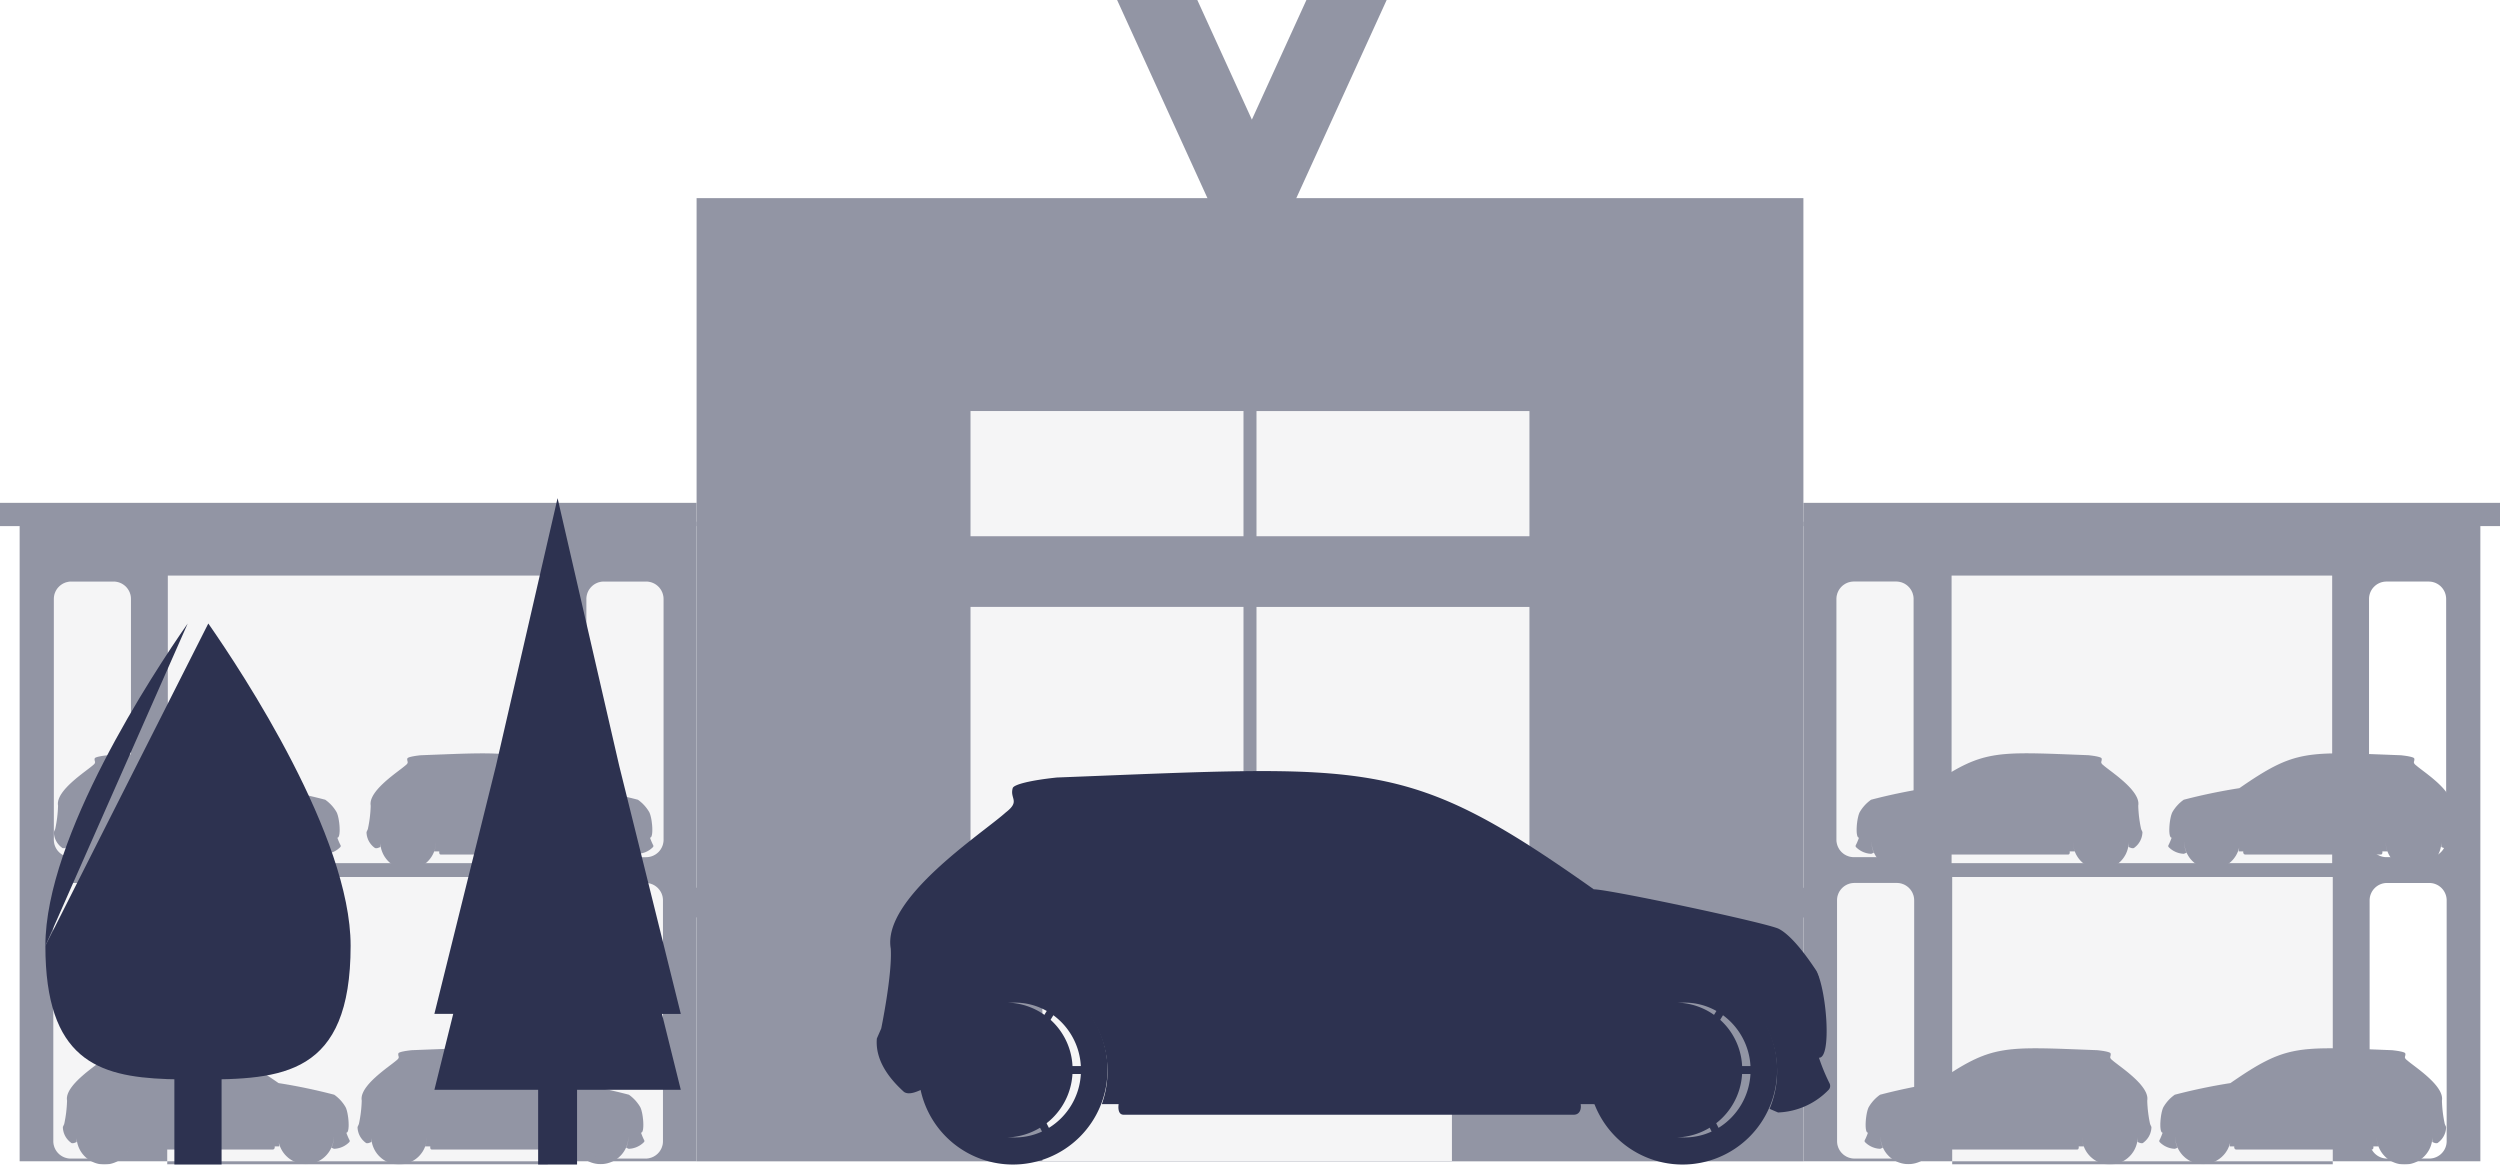
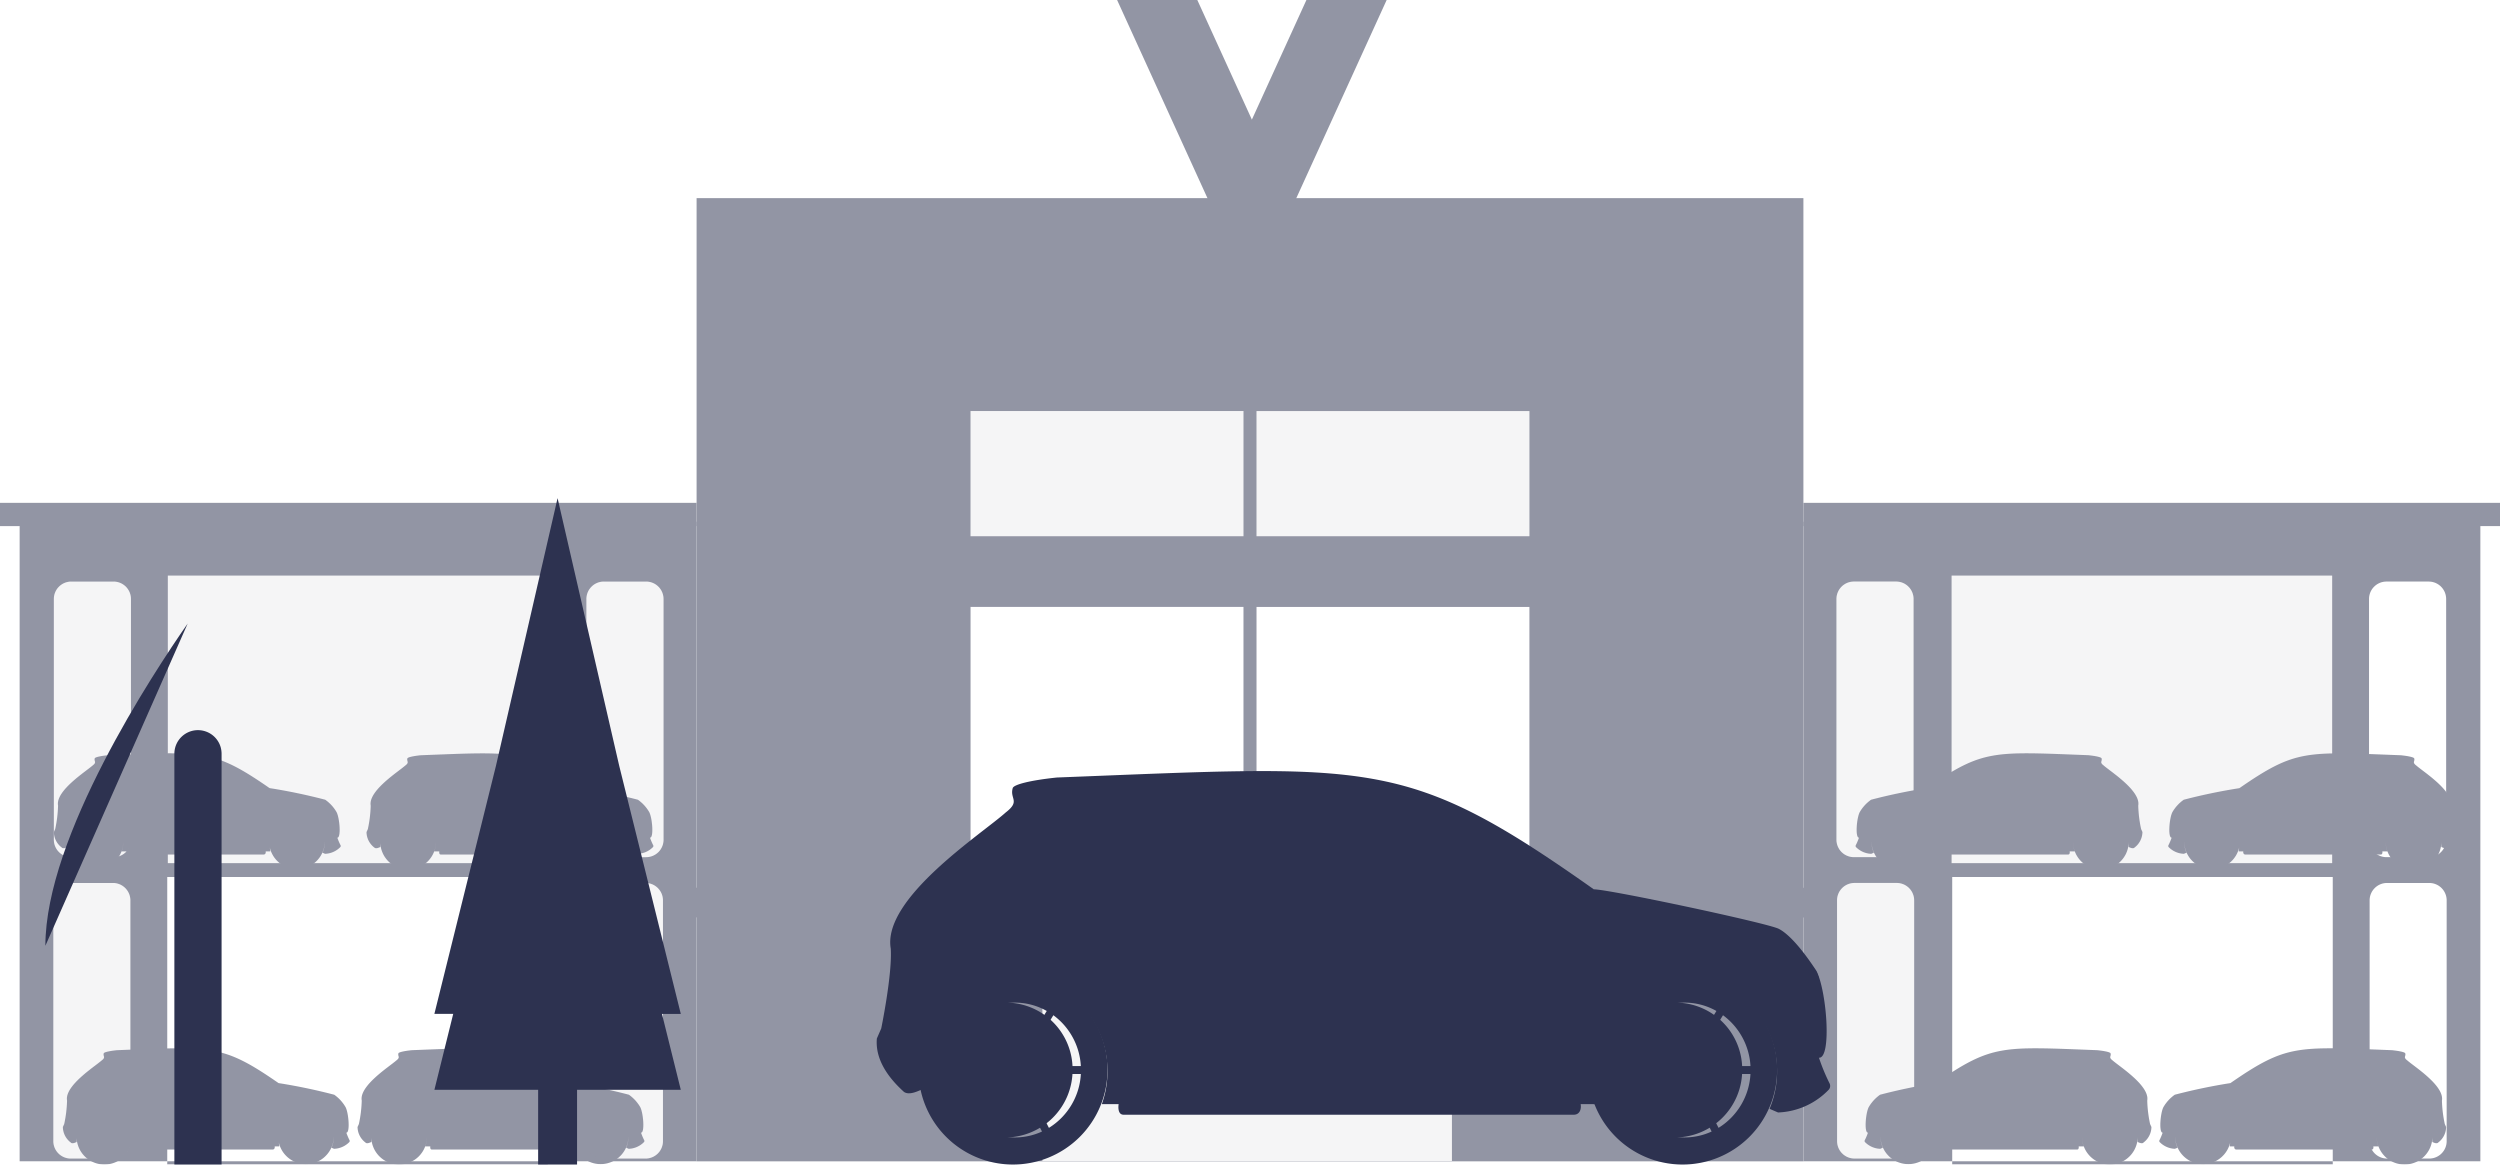
<svg xmlns="http://www.w3.org/2000/svg" width="330" height="153.716" viewBox="0 0 330 153.716">
  <defs>
    <clipPath id="a">
      <rect width="330" height="127.562" fill="#858899" />
    </clipPath>
    <clipPath id="d">
      <rect width="36.027" height="18.06" fill="#858899" />
    </clipPath>
    <clipPath id="e">
      <rect width="36.027" height="37.947" fill="#858899" />
    </clipPath>
    <clipPath id="f">
      <rect width="36.027" height="18.079" fill="#858899" />
    </clipPath>
    <clipPath id="h">
      <rect width="54.055" height="26.467" fill="#858899" />
    </clipPath>
    <clipPath id="i">
      <rect width="50.233" height="37.951" fill="#858899" />
    </clipPath>
    <clipPath id="j">
      <rect width="10.181" height="36.379" fill="#858899" />
    </clipPath>
    <clipPath id="k">
      <rect width="10.18" height="36.379" fill="#858899" />
    </clipPath>
    <clipPath id="l">
-       <rect width="50.233" height="37.519" fill="#858899" />
-     </clipPath>
+       </clipPath>
    <clipPath id="t">
      <rect width="83.875" height="87.961" fill="#2d3250" />
    </clipPath>
    <clipPath id="u">
      <rect width="125.853" height="51.932" fill="#2d3250" />
    </clipPath>
  </defs>
  <g transform="translate(-17.588 -3678.285)">
    <g transform="translate(17.588 3704.438)" opacity="0.89">
      <g transform="translate(0 0)" clip-path="url(#a)">
        <g clip-path="url(#a)">
          <path d="M19.544,202.976c.22.142.566-.042.741-.11l-.011-.714a3.674,3.674,0,0,0,7.348.026,3.662,3.662,0,0,1-.224,1.27h.668s-.074.412.2.412c1.7,0,5.317,0,10.779,0h7.1c.241,0,.309-.214.276-.414l.608,0-.061-.5a3.675,3.675,0,0,0,7.254-.8,3.664,3.664,0,0,1-.3,1.477l.336.142a2.968,2.968,0,0,0,2.014-.888.217.217,0,0,0,.03-.242,7.486,7.486,0,0,1-.422-1c.512.031.312-2.576-.1-3.368a5.169,5.169,0,0,0-1.5-1.64,74.85,74.85,0,0,0-7.347-1.535c-7.454-5.159-8.76-4.819-21.32-4.344-1.1.114-1.7.277-1.754.408-.129.426.316.5-.282.952-.923.816-4.912,3.337-4.563,5.288a16.632,16.632,0,0,1-.377,3.1l-.176.391a2.611,2.611,0,0,0,1.08,2.077" transform="translate(-11.35 -117.215)" fill="#858899" />
          <path d="M126.713,202.976c.22.142.566-.042.741-.11l-.011-.714a3.674,3.674,0,0,0,7.348.026,3.661,3.661,0,0,1-.224,1.27h.668s-.074.412.2.412c1.7,0,5.317,0,10.779,0h7.1c.241,0,.309-.214.277-.414l.608,0-.061-.5a3.675,3.675,0,0,0,7.254-.8,3.664,3.664,0,0,1-.3,1.477l.336.142a2.968,2.968,0,0,0,2.014-.888.217.217,0,0,0,.03-.242,7.483,7.483,0,0,1-.422-1c.512.031.312-2.576-.1-3.368a5.169,5.169,0,0,0-1.5-1.64A74.848,74.848,0,0,0,154.1,195.1c-7.454-5.159-8.76-4.819-21.32-4.344-1.1.114-1.7.277-1.754.408-.129.426.316.5-.282.952-.923.816-4.912,3.337-4.563,5.288a16.631,16.631,0,0,1-.377,3.1l-.176.391a2.611,2.611,0,0,0,1.08,2.077" transform="translate(-77.248 -117.215)" fill="#858899" />
          <path d="M22.626,304.19c.22.142.566-.042.741-.11l-.011-.714a3.674,3.674,0,0,0,7.348.026,3.654,3.654,0,0,1-.224,1.27h.669s-.074.412.2.412c1.7,0,5.317,0,10.779,0h7.1c.241,0,.309-.214.276-.414l.608,0-.061-.5a3.675,3.675,0,0,0,7.254-.8,3.664,3.664,0,0,1-.3,1.477l.336.142a2.969,2.969,0,0,0,2.014-.888.217.217,0,0,0,.03-.242,7.484,7.484,0,0,1-.422-1c.512.031.312-2.576-.1-3.368a5.169,5.169,0,0,0-1.5-1.641,74.864,74.864,0,0,0-7.347-1.535c-7.454-5.159-8.76-4.819-21.32-4.344-1.1.114-1.7.277-1.754.408-.129.426.316.5-.282.952-.923.816-4.912,3.337-4.563,5.288a16.627,16.627,0,0,1-.377,3.1l-.176.39a2.611,2.611,0,0,0,1.08,2.077" transform="translate(-13.245 -179.489)" fill="#858899" />
          <path d="M123.631,304.19c.219.142.566-.042.741-.11l-.011-.714a3.674,3.674,0,0,0,7.348.026,3.663,3.663,0,0,1-.224,1.27h.668s-.074.412.2.412c1.7,0,5.317,0,10.779,0h7.1c.241,0,.309-.214.277-.414l.608,0-.061-.5a3.675,3.675,0,0,0,7.254-.8,3.664,3.664,0,0,1-.3,1.477l.336.142a2.968,2.968,0,0,0,2.014-.888.217.217,0,0,0,.03-.242,7.481,7.481,0,0,1-.422-1c.512.031.312-2.576-.1-3.368a5.17,5.17,0,0,0-1.5-1.641,74.866,74.866,0,0,0-7.347-1.535c-7.454-5.159-8.76-4.819-21.32-4.344-1.1.114-1.7.277-1.754.408-.129.426.316.5-.282.952-.923.816-4.912,3.337-4.563,5.288a16.628,16.628,0,0,1-.377,3.1l-.176.39a2.611,2.611,0,0,0,1.08,2.077" transform="translate(-75.353 -179.489)" fill="#858899" />
          <path d="M779.992,202.976c-.22.142-.566-.042-.741-.11l.011-.714a3.674,3.674,0,0,1-7.348.026,3.662,3.662,0,0,0,.224,1.27h-.668s.074.412-.2.412c-1.7,0-5.317,0-10.779,0h-7.1c-.241,0-.309-.214-.277-.414l-.608,0,.061-.5a3.675,3.675,0,0,1-7.254-.8,3.665,3.665,0,0,0,.3,1.477l-.336.142a2.968,2.968,0,0,1-2.014-.888.217.217,0,0,1-.03-.242,7.484,7.484,0,0,0,.422-1c-.512.031-.312-2.576.1-3.368a5.169,5.169,0,0,1,1.5-1.64A74.844,74.844,0,0,1,752.6,195.1c7.454-5.159,8.76-4.819,21.32-4.344,1.1.114,1.7.277,1.754.408.129.426-.316.5.282.952.923.816,4.912,3.337,4.563,5.288a16.637,16.637,0,0,0,.377,3.1l.176.391a2.611,2.611,0,0,1-1.08,2.077" transform="translate(-457 -117.215)" fill="#858899" />
          <path d="M672.823,202.976c-.219.142-.566-.042-.741-.11l.011-.714a3.674,3.674,0,0,1-7.348.026,3.662,3.662,0,0,0,.224,1.27H664.3s.074.412-.2.412c-1.7,0-5.317,0-10.779,0h-7.1c-.241,0-.309-.214-.276-.414l-.608,0,.061-.5a3.675,3.675,0,0,1-7.254-.8,3.666,3.666,0,0,0,.3,1.477l-.336.142a2.968,2.968,0,0,1-2.015-.888.217.217,0,0,1-.03-.242,7.5,7.5,0,0,0,.422-1c-.512.031-.312-2.576.1-3.368a5.17,5.17,0,0,1,1.5-1.64,74.848,74.848,0,0,1,7.347-1.535c7.454-5.159,8.76-4.819,21.32-4.344,1.1.114,1.7.277,1.754.408.129.426-.316.5.282.952.923.816,4.912,3.337,4.563,5.288a16.624,16.624,0,0,0,.377,3.1l.176.391a2.611,2.611,0,0,1-1.08,2.077" transform="translate(-391.102 -117.215)" fill="#858899" />
          <path d="M776.91,304.19c-.22.142-.566-.042-.741-.11l.011-.714a3.674,3.674,0,0,1-7.348.026,3.661,3.661,0,0,0,.224,1.27h-.668s.074.412-.2.412c-1.7,0-5.317,0-10.779,0h-7.1c-.241,0-.309-.214-.276-.414l-.608,0,.061-.5a3.675,3.675,0,0,1-7.254-.8,3.666,3.666,0,0,0,.3,1.477l-.336.142a2.969,2.969,0,0,1-2.014-.888.217.217,0,0,1-.03-.242,7.466,7.466,0,0,0,.422-1c-.512.031-.311-2.576.1-3.368a5.171,5.171,0,0,1,1.5-1.641,74.875,74.875,0,0,1,7.347-1.535c7.454-5.159,8.76-4.819,21.32-4.344,1.1.114,1.7.277,1.754.408.129.426-.316.5.282.952.923.816,4.912,3.337,4.563,5.288a16.625,16.625,0,0,0,.377,3.1l.176.39a2.611,2.611,0,0,1-1.08,2.077" transform="translate(-455.105 -179.489)" fill="#858899" />
          <path d="M675.905,304.19c-.22.142-.566-.042-.741-.11l.011-.714a3.674,3.674,0,0,1-7.348.026,3.662,3.662,0,0,0,.224,1.27h-.668s.074.412-.2.412c-1.7,0-5.317,0-10.779,0h-7.1c-.241,0-.309-.214-.277-.414l-.608,0,.061-.5a3.675,3.675,0,0,1-7.254-.8,3.664,3.664,0,0,0,.3,1.477l-.336.142a2.968,2.968,0,0,1-2.015-.888.217.217,0,0,1-.03-.242,7.481,7.481,0,0,0,.422-1c-.512.031-.312-2.576.1-3.368a5.17,5.17,0,0,1,1.5-1.641,74.87,74.87,0,0,1,7.347-1.535c7.454-5.159,8.76-4.819,21.32-4.344,1.1.114,1.7.277,1.754.408.129.426-.316.5.282.952.923.816,4.912,3.337,4.563,5.288a16.625,16.625,0,0,0,.377,3.1l.176.39a2.611,2.611,0,0,1-1.08,2.077" transform="translate(-392.997 -179.489)" fill="#858899" />
        </g>
        <g clip-path="url(#a)">
          <g transform="translate(165.861 28.107)" opacity="0.1">
            <g clip-path="url(#d)">
              <rect width="36.027" height="18.06" fill="#858899" />
            </g>
          </g>
          <g transform="translate(165.861 53.942)" opacity="0.1">
            <g clip-path="url(#e)">
-               <rect width="36.027" height="37.948" fill="#858899" />
-             </g>
+               </g>
          </g>
          <g transform="translate(128.112 28.094)" opacity="0.1">
            <g clip-path="url(#f)">
              <rect width="36.027" height="18.079" fill="#858899" />
            </g>
          </g>
          <g transform="translate(128.112 53.929)" opacity="0.1">
            <g clip-path="url(#e)">
-               <rect width="36.027" height="37.948" fill="#858899" />
-             </g>
+               </g>
          </g>
          <g transform="translate(137.599 100.635)" opacity="0.1">
            <g clip-path="url(#h)">
              <rect width="54.055" height="26.467" transform="translate(0 0)" fill="#858899" />
            </g>
          </g>
          <g transform="translate(22.154 49.827)" opacity="0.1">
            <g clip-path="url(#i)">
              <rect width="50.233" height="37.951" transform="translate(0)" fill="#858899" />
            </g>
          </g>
          <g transform="translate(77.406 50.613)" opacity="0.1">
            <g clip-path="url(#j)">
              <path d="M208.878,131.558h-5.57a2.3,2.3,0,0,0-2.305,2.3v31.777a2.3,2.3,0,0,0,2.305,2.3h5.57a2.3,2.3,0,0,0,2.305-2.3V133.859a2.3,2.3,0,0,0-2.305-2.3" transform="translate(-201.002 -131.558)" fill="#858899" />
            </g>
          </g>
          <g transform="translate(7.108 50.613)" opacity="0.1">
            <g clip-path="url(#k)">
              <path d="M26.334,131.558H20.764a2.3,2.3,0,0,0-2.305,2.3v31.777a2.3,2.3,0,0,0,2.305,2.3h5.569a2.3,2.3,0,0,0,2.305-2.3V133.859a2.3,2.3,0,0,0-2.305-2.3" transform="translate(-18.459 -131.558)" fill="#858899" />
            </g>
          </g>
          <g transform="translate(22.076 89.611)" opacity="0.1">
            <g clip-path="url(#l)">
              <rect width="50.233" height="37.519" transform="translate(0 0)" fill="#858899" />
            </g>
          </g>
          <g transform="translate(77.329 90.398)" opacity="0.1">
            <g clip-path="url(#j)">
              <path d="M208.676,234.969h-5.57a2.3,2.3,0,0,0-2.3,2.3v31.777a2.3,2.3,0,0,0,2.3,2.3h5.57a2.3,2.3,0,0,0,2.305-2.3V237.27a2.3,2.3,0,0,0-2.305-2.3" transform="translate(-200.801 -234.969)" fill="#858899" />
            </g>
          </g>
          <g transform="translate(7.031 90.398)" opacity="0.1">
            <g clip-path="url(#k)">
              <path d="M26.132,234.969H20.562a2.3,2.3,0,0,0-2.305,2.3v31.777a2.3,2.3,0,0,0,2.305,2.3h5.569a2.3,2.3,0,0,0,2.305-2.3V237.27a2.3,2.3,0,0,0-2.305-2.3" transform="translate(-18.257 -234.969)" fill="#858899" />
            </g>
          </g>
          <g transform="translate(257.614 49.827)" opacity="0.1">
            <g clip-path="url(#i)">
              <rect width="50.233" height="37.951" fill="#858899" />
            </g>
          </g>
          <g transform="translate(242.413 50.613)" opacity="0.1">
            <g clip-path="url(#j)">
              <path d="M631.783,131.558h5.57a2.3,2.3,0,0,1,2.305,2.3v31.777a2.3,2.3,0,0,1-2.305,2.3h-5.57a2.3,2.3,0,0,1-2.305-2.3V133.859a2.3,2.3,0,0,1,2.305-2.3" transform="translate(-629.478 -131.558)" fill="#858899" />
            </g>
          </g>
          <g transform="translate(257.691 89.611)" opacity="0.1">
            <g clip-path="url(#l)">
              <rect width="50.233" height="37.519" transform="translate(0)" fill="#858899" />
            </g>
          </g>
          <g transform="translate(242.491 90.398)" opacity="0.1">
            <g clip-path="url(#j)">
              <path d="M631.985,234.969h5.57a2.3,2.3,0,0,1,2.305,2.3v31.777a2.3,2.3,0,0,1-2.305,2.3h-5.57a2.3,2.3,0,0,1-2.305-2.3V237.27a2.3,2.3,0,0,1,2.305-2.3" transform="translate(-629.68 -234.969)" fill="#858899" />
            </g>
          </g>
        </g>
        <path d="M284.416,100.635h54.055V127.1H284.416Zm28.261-46.694H348.7V91.889H312.677Zm-37.748-.013h36.027V91.876H274.929Zm37.748-25.821H348.7v18.06H312.677Zm-37.748-.013h36.027V46.173H274.929Zm-36.163,99.049h146.1V0h-146.1Z" transform="translate(-146.817)" fill="#858899" />
        <path d="M367.54,65.054H327.685v3.073H405.3V65.054Z" transform="translate(-201.493 -40.026)" fill="#858899" />
        <path d="M367.54,132.214H327.685v3.069H405.3v-3.069Z" transform="translate(-201.493 -81.348)" fill="#858899" />
        <path d="M369.806,238.827H332.672V241.9h73.775v-3.071Z" transform="translate(-204.559 -146.945)" fill="#858899" />
        <path d="M0,104.552v3.07H91.949v-3.07Z" transform="translate(0 -64.329)" fill="#858899" />
        <g clip-path="url(#a)">
          <path d="M96.088,111.035H6.731v84.412H26.215V157.928H76.447v37.519H96.088ZM21.349,192.794a2.3,2.3,0,0,1-2.3,2.3h-5.57a2.3,2.3,0,0,1-2.3-2.3V161.016a2.3,2.3,0,0,1,2.3-2.3h5.57a2.3,2.3,0,0,1,2.3,2.3Zm.078-39.785a2.3,2.3,0,0,1-2.305,2.3H13.552a2.3,2.3,0,0,1-2.305-2.3V121.232a2.3,2.3,0,0,1,2.305-2.3h5.569a2.3,2.3,0,0,1,2.305,2.3Zm55.1,3.086H26.293V118.144H76.525Zm15.123,36.7a2.3,2.3,0,0,1-2.305,2.3h-5.57a2.3,2.3,0,0,1-2.305-2.3V161.016a2.3,2.3,0,0,1,2.305-2.3h5.57a2.3,2.3,0,0,1,2.305,2.3Zm.077-39.785a2.3,2.3,0,0,1-2.305,2.3H83.85a2.3,2.3,0,0,1-2.305-2.3V121.232a2.3,2.3,0,0,1,2.305-2.3h5.57a2.3,2.3,0,0,1,2.305,2.3Z" transform="translate(-4.139 -68.317)" fill="#858899" />
          <rect width="50.233" height="0.432" transform="translate(22.076 127.13)" fill="#858899" />
          <path d="M367.54,116.008H327.685v3.073H405.3v-3.073Z" transform="translate(-201.493 -71.377)" fill="#858899" />
          <path d="M710.1,104.552v3.069H618.151v-3.069Z" transform="translate(-380.1 -64.329)" fill="#858899" />
          <path d="M618.151,195.447h19.641V157.928h50.232v37.519h19.484V111.035H618.151Zm74.739-34.431a2.3,2.3,0,0,1,2.3-2.3h5.57a2.3,2.3,0,0,1,2.3,2.3v31.777a2.3,2.3,0,0,1-2.3,2.3h-5.57a2.3,2.3,0,0,1-2.3-2.3Zm-.078-39.785a2.3,2.3,0,0,1,2.305-2.3h5.569a2.3,2.3,0,0,1,2.305,2.3v31.777a2.3,2.3,0,0,1-2.305,2.3h-5.569a2.3,2.3,0,0,1-2.305-2.3Zm-55.1-3.088h50.233v37.951H637.714Zm-15.123,42.872a2.3,2.3,0,0,1,2.305-2.3h5.571a2.3,2.3,0,0,1,2.305,2.3v31.777a2.3,2.3,0,0,1-2.305,2.3H624.9a2.3,2.3,0,0,1-2.305-2.3Zm-.077-39.785a2.3,2.3,0,0,1,2.305-2.3h5.57a2.3,2.3,0,0,1,2.305,2.3v31.777a2.3,2.3,0,0,1-2.305,2.3h-5.57a2.3,2.3,0,0,1-2.305-2.3Z" transform="translate(-380.1 -68.317)" fill="#858899" />
          <rect width="50.233" height="0.432" transform="translate(257.691 127.13)" fill="#858899" />
          <path d="M380.31,236.506H307.65l-.02-.013H234.3l-2.872,1.98v1.976h72.621v.013h79.133v-1.976Z" transform="translate(-142.304 -145.509)" fill="#858899" />
        </g>
      </g>
    </g>
    <g transform="translate(23.578 3744.039)">
      <g clip-path="url(#t)">
        <path d="M595.27,369.616h-3.764a.687.687,0,0,0-.687.687v46.582h5.138V370.3a.687.687,0,0,0-.687-.687" transform="translate(-525.775 -328.925)" fill="#2d3250" />
        <path d="M482.7,0l-8.131,35.323-8.131,32.755h2.487L466.441,78.1h32.524l-2.487-10.019h2.487l-8.131-32.755Z" transform="translate(-415.09 0)" fill="#2d3250" />
        <path d="M160.818,280.517q-.031-.113-.069-.223a3.109,3.109,0,0,0-.274-.581c-.041-.068-.086-.133-.132-.2a3.105,3.105,0,0,0-.213-.266c-.038-.042-.076-.083-.116-.123s-.111-.106-.169-.156-.112-.094-.17-.138a3.106,3.106,0,0,0-.889-.462c-.065-.021-.13-.041-.2-.059a3.119,3.119,0,0,0-.779-.1h0a3.116,3.116,0,0,0-3.116,3.116v54.216h6.232V281.329a3.121,3.121,0,0,0-.107-.811" transform="translate(-137.664 -247.584)" fill="#2d3250" />
-         <path d="M0,192.9c0,15.006,6.905,17.27,16.085,17.6v0c1.312.047,2.67.055,4.06.055h0c11.127,0,20.147-.505,20.147-17.657,0-14.428-14.257-36.039-18.785-42.538" transform="translate(0 -133.813)" fill="#2d3250" />
        <path d="M18.785,150.34C14.258,156.838,0,178.449,0,192.878" transform="translate(0 -133.789)" fill="#2d3250" />
      </g>
    </g>
    <g transform="translate(133.311 3780.068)">
      <g clip-path="url(#u)">
        <path d="M6.036,39.653A12.325,12.325,0,0,1,19.106,27.211a12.381,12.381,0,0,1,11.319,11.42,12.742,12.742,0,0,1-.709,5.33h2.221s-.246,1.4.657,1.4c5.645,0,17.673-.006,35.827,0H92.005c.8,0,1.028-.729.919-1.4l2.021.007-.329-2.731a12.669,12.669,0,0,1,3.84-10.837,12.029,12.029,0,0,1,9.029-3.184,12.392,12.392,0,0,1,11.346,11.676,12.69,12.69,0,0,1-.968,5.69l1.117.482a9.773,9.773,0,0,0,6.7-3.017.752.752,0,0,0,.1-.822,25.718,25.718,0,0,1-1.4-3.388c1.7.105,1.036-8.75-.322-11.442-1.708-2.609-3.517-4.816-4.984-5.573s-22.333-5.2-24.417-5.215C69.874-1.921,65.532-.765,23.789.848c-3.67.387-5.665.941-5.828,1.385-.43,1.446,1.051,1.707-.936,3.234C13.956,8.239.7,16.8,1.857,23.431,2.075,26.828.6,33.974.6,33.974L.021,35.3c-.236,2.831,1.571,5.235,3.59,7.056.729.482,1.882-.141,2.464-.374Z" transform="translate(0 0)" fill="#2d3250" />
        <path d="M109.7,17.348c-6.7.8-11.859,3.886-16.258,8.77-.31.344-.839.738-.581,1.287s.874.36,1.347.38c7.706.322,15.423.009,23.128.405h1.254c1.463,0,1.533-.023,1.439-1.479-.189-2.937-.485-5.867-.635-8.805-.054-1.063-.474-1.322-1.409-1.237Z" transform="translate(-77.136 -13.786)" fill="#2d3250" />
        <path d="M271.551,16.974a2.972,2.972,0,0,0-2.926,3.2c.153,2.451.413,4.895.592,7.344.049.668.3.956.971.992,2.124.113,4.247.268,6.37.415,4.131.288,8.261.591,12.392.871,4.057.275,8.115.522,12.171.8.72.049,1-.114.937-.959a3.162,3.162,0,0,1,2.925-3.485h.01a.469.469,0,0,0,.213-.844,41.674,41.674,0,0,0-6.881-4.547c-8.573-3.931-17.685-3.784-26.774-3.785" transform="translate(-223.31 -14.05)" fill="#2d3250" />
        <path d="M14.84,114.67l5.115-5.121a.517.517,0,0,0-.216-.861c-1.271-.357-3.74-.91-5.417-.4-2.346.711-2.17,3.973-1.775,4.891.354.822,1.236,2.551,2.292,1.494" transform="translate(-10.234 -89.466)" fill="#2d3250" />
        <path d="M666.517,132.268a.34.34,0,0,1,.277-.58c.84.11,1.613.209,2.379.344a30.87,30.87,0,0,1,7.375,2.1,3.221,3.221,0,0,1,1.888,2.7c.07.426-.123.625-.525.589l-4.584.577a3.933,3.933,0,0,1-2.628-1.527Z" transform="translate(-554.008 -109.005)" fill="#2d3250" />
      </g>
      <g clip-path="url(#u)">
        <path d="M582.712,177.458a8.9,8.9,0,1,0,8.714,8.9,8.808,8.808,0,0,0-8.714-8.9" transform="translate(-477.178 -146.895)" fill="#2d3250" />
        <path d="M572.018,156.71a12.474,12.474,0,1,0,12.214,12.471,12.345,12.345,0,0,0-12.214-12.471m8.7,11.947h-6.171a2.642,2.642,0,0,0-.746-1.377l3.291-5.333a8.932,8.932,0,0,1,3.627,6.709m-4.495-7.27-3.292,5.335a2.5,2.5,0,0,0-1.624-.068l-2.857-5.588a8.554,8.554,0,0,1,7.773.321m-8.685.164,2.857,5.588a2.641,2.641,0,0,0-.9,1.519H563.32a8.921,8.921,0,0,1,4.216-7.106m-4.216,8.156h6.171a2.641,2.641,0,0,0,.746,1.377l-3.291,5.333a8.932,8.932,0,0,1-3.627-6.709m4.5,7.27,3.292-5.335a2.491,2.491,0,0,0,1.624.068l2.857,5.588a8.554,8.554,0,0,1-7.773-.321m8.685-.164-2.857-5.588a2.64,2.64,0,0,0,.9-1.519h6.171a8.921,8.921,0,0,1-4.216,7.107" transform="translate(-465.379 -129.72)" fill="#2d3250" />
      </g>
      <g clip-path="url(#u)">
        <path d="M58.694,177.458a8.9,8.9,0,1,0,8.714,8.9,8.808,8.808,0,0,0-8.714-8.9" transform="translate(-41.55 -146.895)" fill="#2d3250" />
        <path d="M48,156.71a12.474,12.474,0,1,0,12.214,12.471A12.345,12.345,0,0,0,48,156.71m8.7,11.947H50.527a2.641,2.641,0,0,0-.746-1.377l3.291-5.333a8.932,8.932,0,0,1,3.627,6.709m-4.5-7.27-3.292,5.335a2.495,2.495,0,0,0-1.624-.068l-2.857-5.588a8.554,8.554,0,0,1,7.774.321m-8.685.164,2.858,5.588a2.641,2.641,0,0,0-.9,1.519H39.3a8.921,8.921,0,0,1,4.216-7.106M39.3,169.706h6.171a2.642,2.642,0,0,0,.747,1.377l-3.291,5.333a8.933,8.933,0,0,1-3.627-6.709m4.5,7.27,3.292-5.335a2.491,2.491,0,0,0,1.624.068L51.57,177.3a8.554,8.554,0,0,1-7.773-.321m8.685-.164-2.857-5.588a2.64,2.64,0,0,0,.9-1.519H56.7a8.921,8.921,0,0,1-4.216,7.107" transform="translate(-29.75 -129.72)" fill="#2d3250" />
      </g>
    </g>
    <g transform="translate(165.046 3678.285)">
      <path d="M22.792,0l-12.2,26.757H0L12.2,0Z" transform="translate(12.789 0)" fill="#9295a4" />
      <path d="M0,0,12.2,26.757H22.792L10.587,0Z" transform="translate(0 0)" fill="#9295a4" />
    </g>
  </g>
</svg>